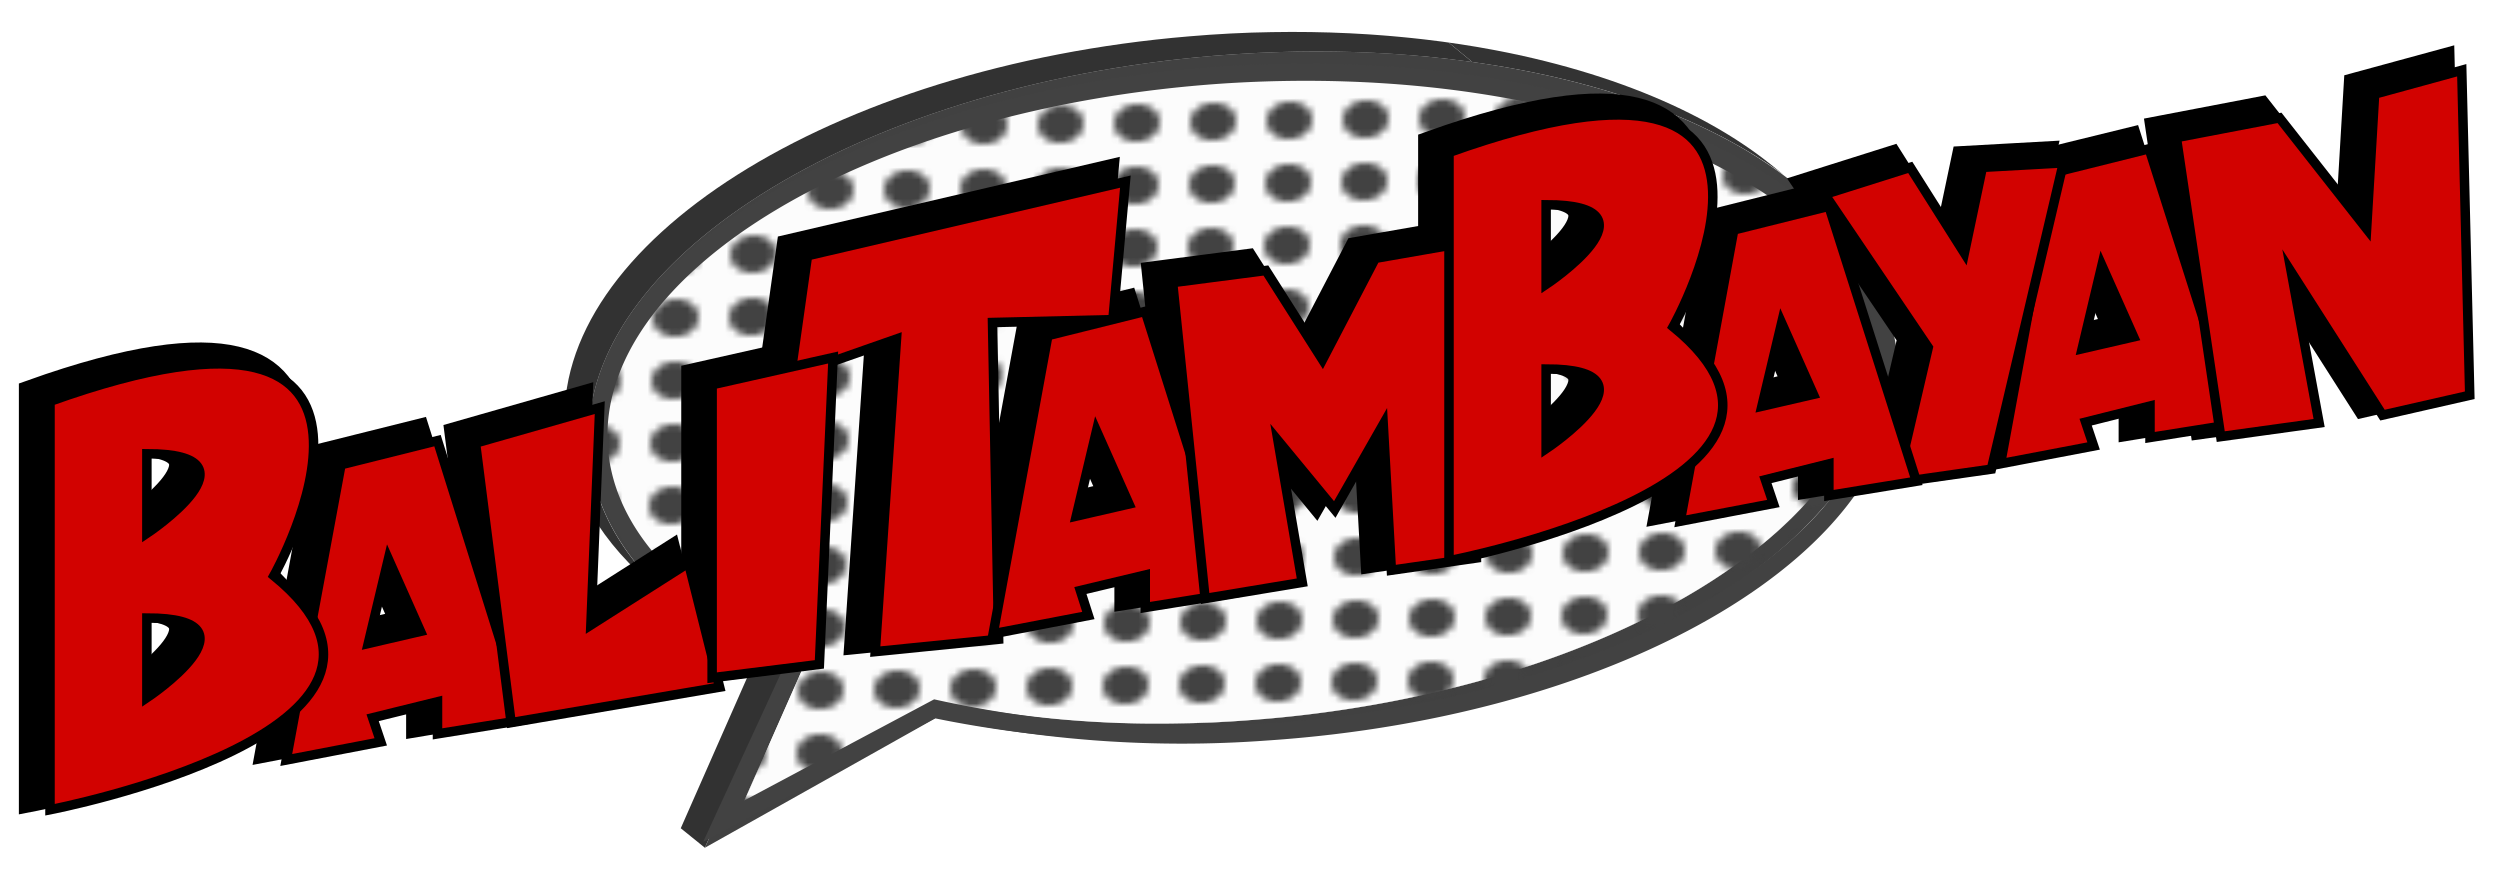
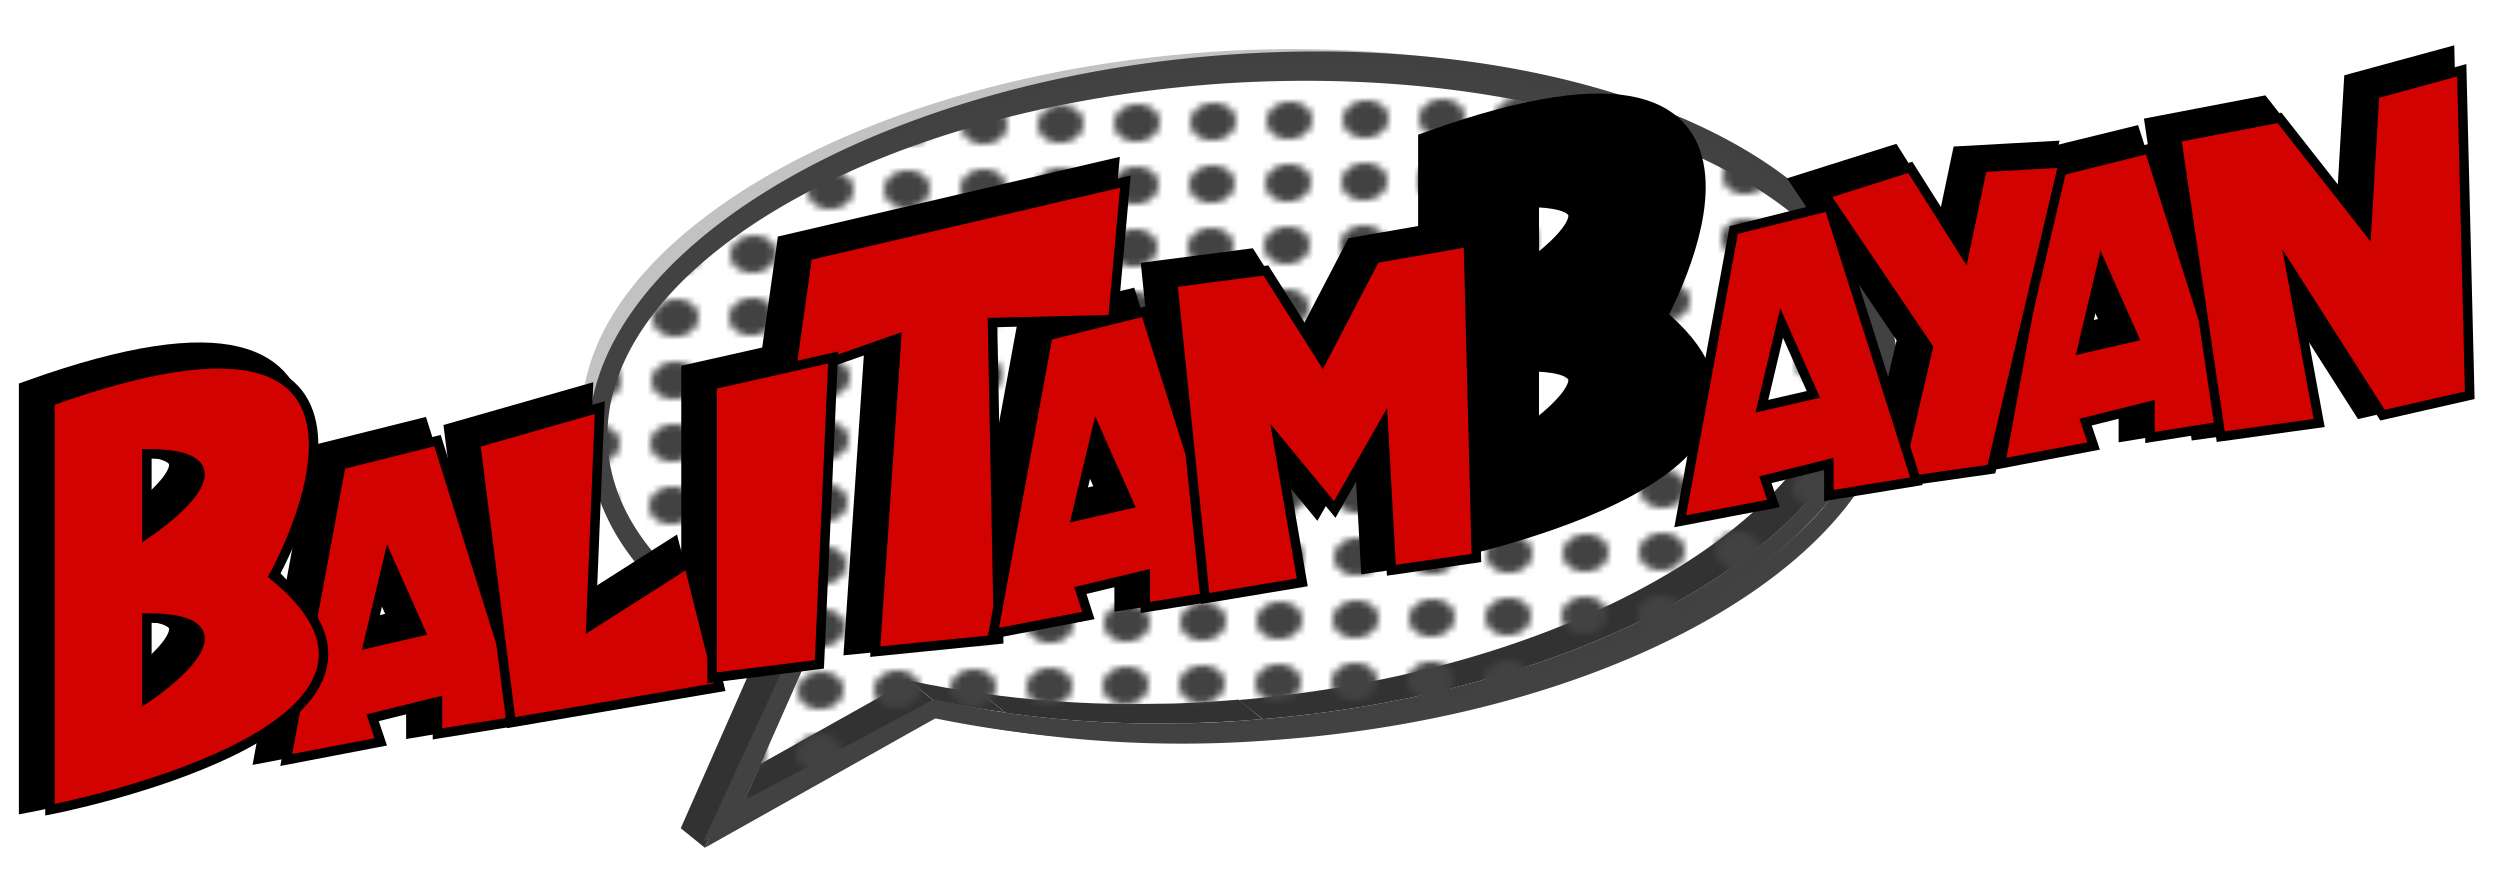
<svg xmlns="http://www.w3.org/2000/svg" id="Layer_1" data-name="Layer 1" viewBox="0 0 200 70.75">
  <defs>
    <style>.cls-1{fill:none;}.cls-2{fill:#424242;}.cls-3{isolation:isolate;}.cls-4{clip-path:url(#clip-path);}.cls-5{fill:#323232;}.cls-6{clip-path:url(#clip-path-2);}.cls-7{fill:#333;}.cls-8{clip-path:url(#clip-path-3);}.cls-9{fill:#c2c2c2;}.cls-10{fill:#c4c4c4;}.cls-11{fill:#bfbfbf;}.cls-12{clip-path:url(#clip-path-4);}.cls-13{clip-path:url(#clip-path-5);}.cls-14{clip-path:url(#clip-path-6);}.cls-15{clip-path:url(#clip-path-7);}.cls-16{fill:#414141;}.cls-17{fill:#fcfcfc;}.cls-18{stroke:#424242;stroke-width:1.37px;fill:url(#New_Pattern_4);}.cls-18,.cls-19,.cls-20{stroke-miterlimit:10;}.cls-19,.cls-20{stroke:#000;}.cls-19{stroke-width:1.9px;}.cls-20{fill:#d20200;stroke-width:0.76px;}</style>
    <clipPath id="clip-path">
      <path class="cls-1" d="M140.81,14.16l1.94,1.56c4.1,3.32,6.59,7.29,6.92,11.7,1.07,14.26-20.76,27.77-48.65,30.11L99.09,56C127,53.63,148.8,40.12,147.74,25.86,147.4,21.45,144.92,17.47,140.81,14.16Z" />
    </clipPath>
    <clipPath id="clip-path-2">
      <path class="cls-1" d="M74.65,56l-1.93-1.56A86.25,86.25,0,0,0,92.53,56.3c2.17,0,4.36-.15,6.56-.33L101,57.53c-2.19.19-4.39.3-6.56.34A86.35,86.35,0,0,1,74.65,56Z" />
    </clipPath>
    <clipPath id="clip-path-3">
      <path class="cls-1" d="M101.82,3.94c16.53-.29,30.9,3.68,39,10.22l1.94,1.56c-8.09-6.53-22.47-10.51-39-10.22Z" />
    </clipPath>
    <clipPath id="clip-path-4">
      <path class="cls-1" d="M55.4,47.62l-1.93-1.56a36.43,36.43,0,0,0,8.45,5l1.94,1.56A36.72,36.72,0,0,1,55.4,47.62Z" />
    </clipPath>
    <clipPath id="clip-path-5">
      <path class="cls-1" d="M95.21,4.28q3.36-.29,6.61-.34l1.93,1.56q-3.25.06-6.6.34C80.76,7.22,66.46,12.45,57.67,19.43l-1.93-1.56C64.52,10.89,78.82,5.66,95.21,4.28Z" />
    </clipPath>
    <clipPath id="clip-path-6">
      <path class="cls-1" d="M46.57,34.39c-.44-5.88,3-11.63,9.17-16.52l1.93,1.56C51.51,24.32,48.06,30.07,48.5,36c.32,4.29,2.71,8.28,6.9,11.67l-1.93-1.56C49.28,42.67,46.89,38.68,46.57,34.39Z" />
    </clipPath>
    <clipPath id="clip-path-7">
-       <path class="cls-1" d="M54.54,48.69l-1.93-1.56c-4.49-3.63-7.06-8-7.41-12.63-1.13-15,21.26-29.18,49.91-31.59q3.36-.29,6.63-.34c16.85-.3,31.55,3.83,40,10.61l1.94,1.56C135.23,8,120.52,3.84,103.68,4.13q-3.27.06-6.63.34C68.4,6.88,46,21.05,47.13,36.06,47.48,40.75,50.05,45.06,54.54,48.69Z" />
-     </clipPath>
+       </clipPath>
    <pattern id="New_Pattern_4" data-name="New Pattern 4" width="10" height="10" patternTransform="matrix(0.61, -0.01, -0.01, 0.5, -3.95, 28.88)" patternUnits="userSpaceOnUse" viewBox="0 0 10 10">
      <rect class="cls-1" width="10" height="10" />
      <circle class="cls-2" cx="5" cy="5" r="3" />
    </pattern>
  </defs>
  <title>Balitambayan Logo</title>
  <g class="cls-3">
    <g class="cls-3">
      <g class="cls-4">
        <g class="cls-3">
          <path class="cls-5" d="M101,57.53,99.09,56C127,53.63,148.8,40.12,147.74,25.86c-.34-4.41-2.82-8.39-6.93-11.7l1.94,1.56c4.1,3.32,6.59,7.29,6.92,11.7,1.07,14.26-20.76,27.77-48.65,30.11" />
        </g>
      </g>
    </g>
    <g class="cls-3">
      <g class="cls-6">
        <g class="cls-3">
          <path class="cls-7" d="M74.65,56l-1.93-1.56c1.89.41,3.82.75,5.77,1L80.42,57c-2-.28-3.88-.62-5.77-1" />
          <path class="cls-5" d="M80.42,57l-1.93-1.57a88.89,88.89,0,0,0,14,.83c2.17,0,4.36-.15,6.56-.33L101,57.53c-2.19.19-4.39.3-6.56.34a90.09,90.09,0,0,1-14-.83" />
        </g>
      </g>
    </g>
    <polygon class="cls-5" points="59.29 64.63 57.36 63.06 72.72 54.45 74.65 56.01 59.29 64.63" />
    <g class="cls-3">
      <g class="cls-8">
        <g class="cls-3">
          <path class="cls-9" d="M103.75,5.5l-1.93-1.56a88.41,88.41,0,0,1,14.05.83l1.93,1.56a90.83,90.83,0,0,0-14-.83" />
          <path class="cls-10" d="M117.8,6.33l-1.93-1.56c10.46,1.47,19.26,4.79,24.94,9.39l1.94,1.56c-5.69-4.59-14.48-7.92-25-9.39" />
        </g>
      </g>
    </g>
    <polygon class="cls-11" points="59.29 64.63 57.36 63.06 62.55 51.3 64.48 52.86 59.29 64.63" />
    <polygon class="cls-5" points="63.85 52.59 61.92 51.02 62.55 51.3 64.48 52.86 63.85 52.59" />
    <polygon class="cls-5" points="56.39 67.82 54.46 66.26 60.74 52.01 62.67 53.57 56.39 67.82" />
    <g class="cls-3">
      <g class="cls-12">
        <g class="cls-3">
          <path class="cls-7" d="M55.4,47.62l-1.93-1.56a36.43,36.43,0,0,0,8.45,5l1.94,1.56a36.72,36.72,0,0,1-8.46-5" />
        </g>
      </g>
    </g>
    <g class="cls-3">
      <g class="cls-13">
        <g class="cls-3">
          <path class="cls-9" d="M55.4,47.62l-1.93-1.56c-4.19-3.39-6.58-7.38-6.9-11.67C45.5,20.13,67.32,6.62,95.21,4.28q3.36-.29,6.61-.34l1.93,1.56q-3.25.06-6.6.34C69.26,8.18,47.43,21.69,48.5,36c.32,4.29,2.71,8.28,6.9,11.67" />
        </g>
      </g>
    </g>
    <g class="cls-3">
      <g class="cls-14">
        <g class="cls-3">
          <path class="cls-9" d="M55.4,47.62l-1.93-1.56c-4.19-3.39-6.58-7.38-6.9-11.67C45.5,20.13,67.32,6.62,95.21,4.28q3.36-.29,6.61-.34l1.93,1.56q-3.25.06-6.6.34C69.26,8.18,47.43,21.69,48.5,36c.32,4.29,2.71,8.28,6.9,11.67" />
        </g>
      </g>
    </g>
    <g class="cls-3">
      <g class="cls-15">
        <g class="cls-3">
          <path class="cls-5" d="M54.54,48.69l-1.93-1.56c-4.49-3.63-7.06-8-7.41-12.63-1.13-15,21.26-29.18,49.91-31.59q3.36-.29,6.63-.34a91,91,0,0,1,14.15.83L117.83,5a91.09,91.09,0,0,0-14.15-.84q-3.27.06-6.63.34C68.4,6.88,46,21.05,47.13,36.06c.35,4.69,2.92,9,7.41,12.63" />
          <path class="cls-7" d="M117.83,5,115.89,3.4c10.77,1.52,19.86,5,25.8,9.78l1.94,1.56c-5.94-4.79-15-8.26-25.8-9.77" />
        </g>
      </g>
    </g>
    <path class="cls-16" d="M151,27.31c1.12,15-21.27,29.18-49.92,31.59-2.22.19-4.45.3-6.65.34a87.93,87.93,0,0,1-19.61-1.77L56.39,67.82l6.28-14.25c-9.5-4.29-15-10.49-15.54-17.51C46,21.05,68.4,6.88,97.05,4.47q3.36-.28,6.63-.34C129.33,3.68,150,13.47,151,27.31ZM101,57.53c27.89-2.34,49.72-15.85,48.65-30.11-1-13.11-21-22.35-45.92-21.92q-3.25.06-6.6.34C69.26,8.18,47.43,21.69,48.5,36c.49,6.64,6,12.56,15.36,16.63l.62.28L59.29,64.63,74.65,56a86.35,86.35,0,0,0,19.81,1.86c2.17,0,4.37-.15,6.56-.34" />
-     <path class="cls-17" d="M103.75,5.5c24.92-.43,44.93,8.81,45.92,21.92,1.07,14.26-20.76,27.77-48.65,30.11-2.19.19-4.39.3-6.56.34a86.23,86.23,0,0,1-19.56-1.8L59.29,64.63l5.19-11.77-.62-.28C54.45,48.51,49,42.59,48.5,36,47.43,21.69,69.26,8.18,97.15,5.84Q100.49,5.56,103.75,5.5Z" />
  </g>
  <path class="cls-18" d="M97.78,6C69.29,7.93,47,21.23,47.94,35.73c.47,7.09,6.41,13.15,15.68,17.28L57.73,65.78l17.1-9.11a91.94,91.94,0,0,0,26.45,1.89c28.49-1.9,50.8-15.2,49.83-29.7S126.27,4.13,97.78,6Z" />
  <path class="cls-19" d="M40.51,56.82,33.44,34.49l-7.72,1.93L21.39,60l7.55-1.45-.64-1.93,5.14-1.28V58ZM28,50.72,29.58,44l2.57,5.78Z" />
  <path class="cls-19" d="M177.41,33.14l-7-22L162.83,13l-4.28,23.3L166,34.89,165.36,33l5.08-1.26v2.53Zm-12.36-6,1.58-6.66,2.54,5.71Z" />
  <polygon class="cls-19" points="63.08 19.7 88.52 13.77 87.51 24.81 77.88 25.04 78.37 50.38 68.5 51.37 70.2 26.36 61.72 29.33 63.08 19.7" />
  <polygon class="cls-19" points="172.59 10.25 176.14 34.17 184.01 33.08 181.79 21.03 189.08 32.45 196.06 30.86 195.42 4.86 188.45 6.76 187.81 17.55 180.84 8.67 172.59 10.25" />
  <polygon class="cls-19" points="36.52 34.69 39.37 57.05 56.05 54.21 53.56 44.27 45.75 49.24 46.46 31.85 36.52 34.69" />
  <polygon class="cls-19" points="144.46 14.79 152.75 27.04 150.22 37.85 157.79 36.77 163.55 12.27 157.07 12.63 155.63 19.48 151.3 12.63 144.46 14.79" />
  <polygon class="cls-19" points="55.45 30.02 55.45 53.46 64.03 52.39 65.13 27.84 55.45 30.02" />
  <path class="cls-19" d="M97.23,46.69,90.1,24.15l-7.79,1.94L77.93,49.94l7.62-1.46-.64-1.95,5.19-1.3v2.6ZM84.58,40.53l1.62-6.81,2.6,5.84Z" />
  <polygon class="cls-19" points="92.3 21.85 94.89 47.12 102.66 45.83 100.72 34.49 105.25 40 109.14 33.19 109.79 44.86 116.6 43.88 115.95 18.61 108.5 19.91 104.28 28.01 99.75 20.88 92.3 21.85" />
-   <path class="cls-19" d="M151.79,37.74l-7-22-7.61,1.9-4.28,23.31,7.45-1.43-.63-1.9,5.07-1.27v2.53Zm-12.36-6L141,25.06l2.54,5.71Z" />
  <path class="cls-19" d="M20.39,45.3S34.73,19.8,2.46,31.35V64S35.53,57.65,20.39,45.3ZM10.23,55.06V48.68C19.79,48.68,10.23,55.06,10.23,55.06Zm0-13.15V35.54C19.79,35.54,10.23,41.91,10.23,41.91Z" />
  <path class="cls-19" d="M132.33,25.38S146.67-.12,114.4,11.44V44.1S147.47,37.73,132.33,25.38Zm-10.16,9.76V28.76C131.73,28.76,122.17,35.14,122.17,35.14Zm0-13.15V15.62C131.73,15.62,122.17,22,122.17,22Z" />
  <path class="cls-20" d="M42,57.58,35,35.25l-7.72,1.93L22.9,60.8l7.56-1.45-.65-1.93L35,56.14v2.57Zm-12.54-6.1,1.61-6.75,2.57,5.78Z" />
  <path class="cls-20" d="M178.93,33.9l-7-22-7.61,1.9-4.28,23.3,7.45-1.42-.64-1.91L172,32.48V35Zm-12.36-6,1.58-6.66,2.54,5.71Z" />
  <polygon class="cls-20" points="64.6 20.46 90.03 14.53 89.03 25.57 79.4 25.8 79.89 51.14 70.02 52.13 71.72 27.12 63.24 30.09 64.6 20.46" />
  <polygon class="cls-20" points="174.11 11.01 177.66 34.93 185.53 33.84 183.31 21.79 190.6 33.21 197.58 31.62 196.94 5.62 189.97 7.53 189.33 18.3 182.36 9.43 174.11 11.01" />
  <polygon class="cls-20" points="38.04 35.45 40.89 57.81 57.57 54.97 55.08 45.03 47.27 50 47.98 32.61 38.04 35.45" />
  <polygon class="cls-20" points="145.98 15.55 154.26 27.8 151.74 38.61 159.31 37.53 165.07 13.03 158.59 13.39 157.15 20.24 152.82 13.39 145.98 15.55" />
  <polygon class="cls-20" points="56.97 30.78 56.97 54.22 65.55 53.15 66.65 28.6 56.97 30.78" />
  <path class="cls-20" d="M98.75,47.45,91.62,24.91l-7.79,1.94L79.45,50.7l7.62-1.46-.64-2L91.62,46v2.6ZM86.1,41.29l1.62-6.81,2.6,5.84Z" />
  <polygon class="cls-20" points="93.81 22.61 96.41 47.88 104.18 46.59 102.24 35.25 106.78 40.76 110.66 33.95 111.31 45.62 118.11 44.64 117.47 19.37 110.02 20.67 105.8 28.77 101.27 21.64 93.81 22.61" />
  <path class="cls-20" d="M153.31,38.5l-7-22-7.61,1.9-4.28,23.3,7.45-1.42-.64-1.9,5.08-1.27v2.53Zm-12.36-6,1.58-6.66,2.54,5.71Z" />
  <path class="cls-20" d="M21.91,46.06S36.25,20.56,4,32.11V64.78S37.05,58.41,21.91,46.06ZM11.75,55.82V49.44C21.31,49.44,11.75,55.82,11.75,55.82Zm0-13.15V36.3C21.31,36.3,11.75,42.67,11.75,42.67Z" />
-   <path class="cls-20" d="M133.85,26.14S148.19.64,115.92,12.2V44.86S149,38.49,133.85,26.14ZM123.69,35.9V29.52C133.25,29.52,123.69,35.9,123.69,35.9Zm0-13.15V16.38C133.25,16.38,123.69,22.75,123.69,22.75Z" />
</svg>